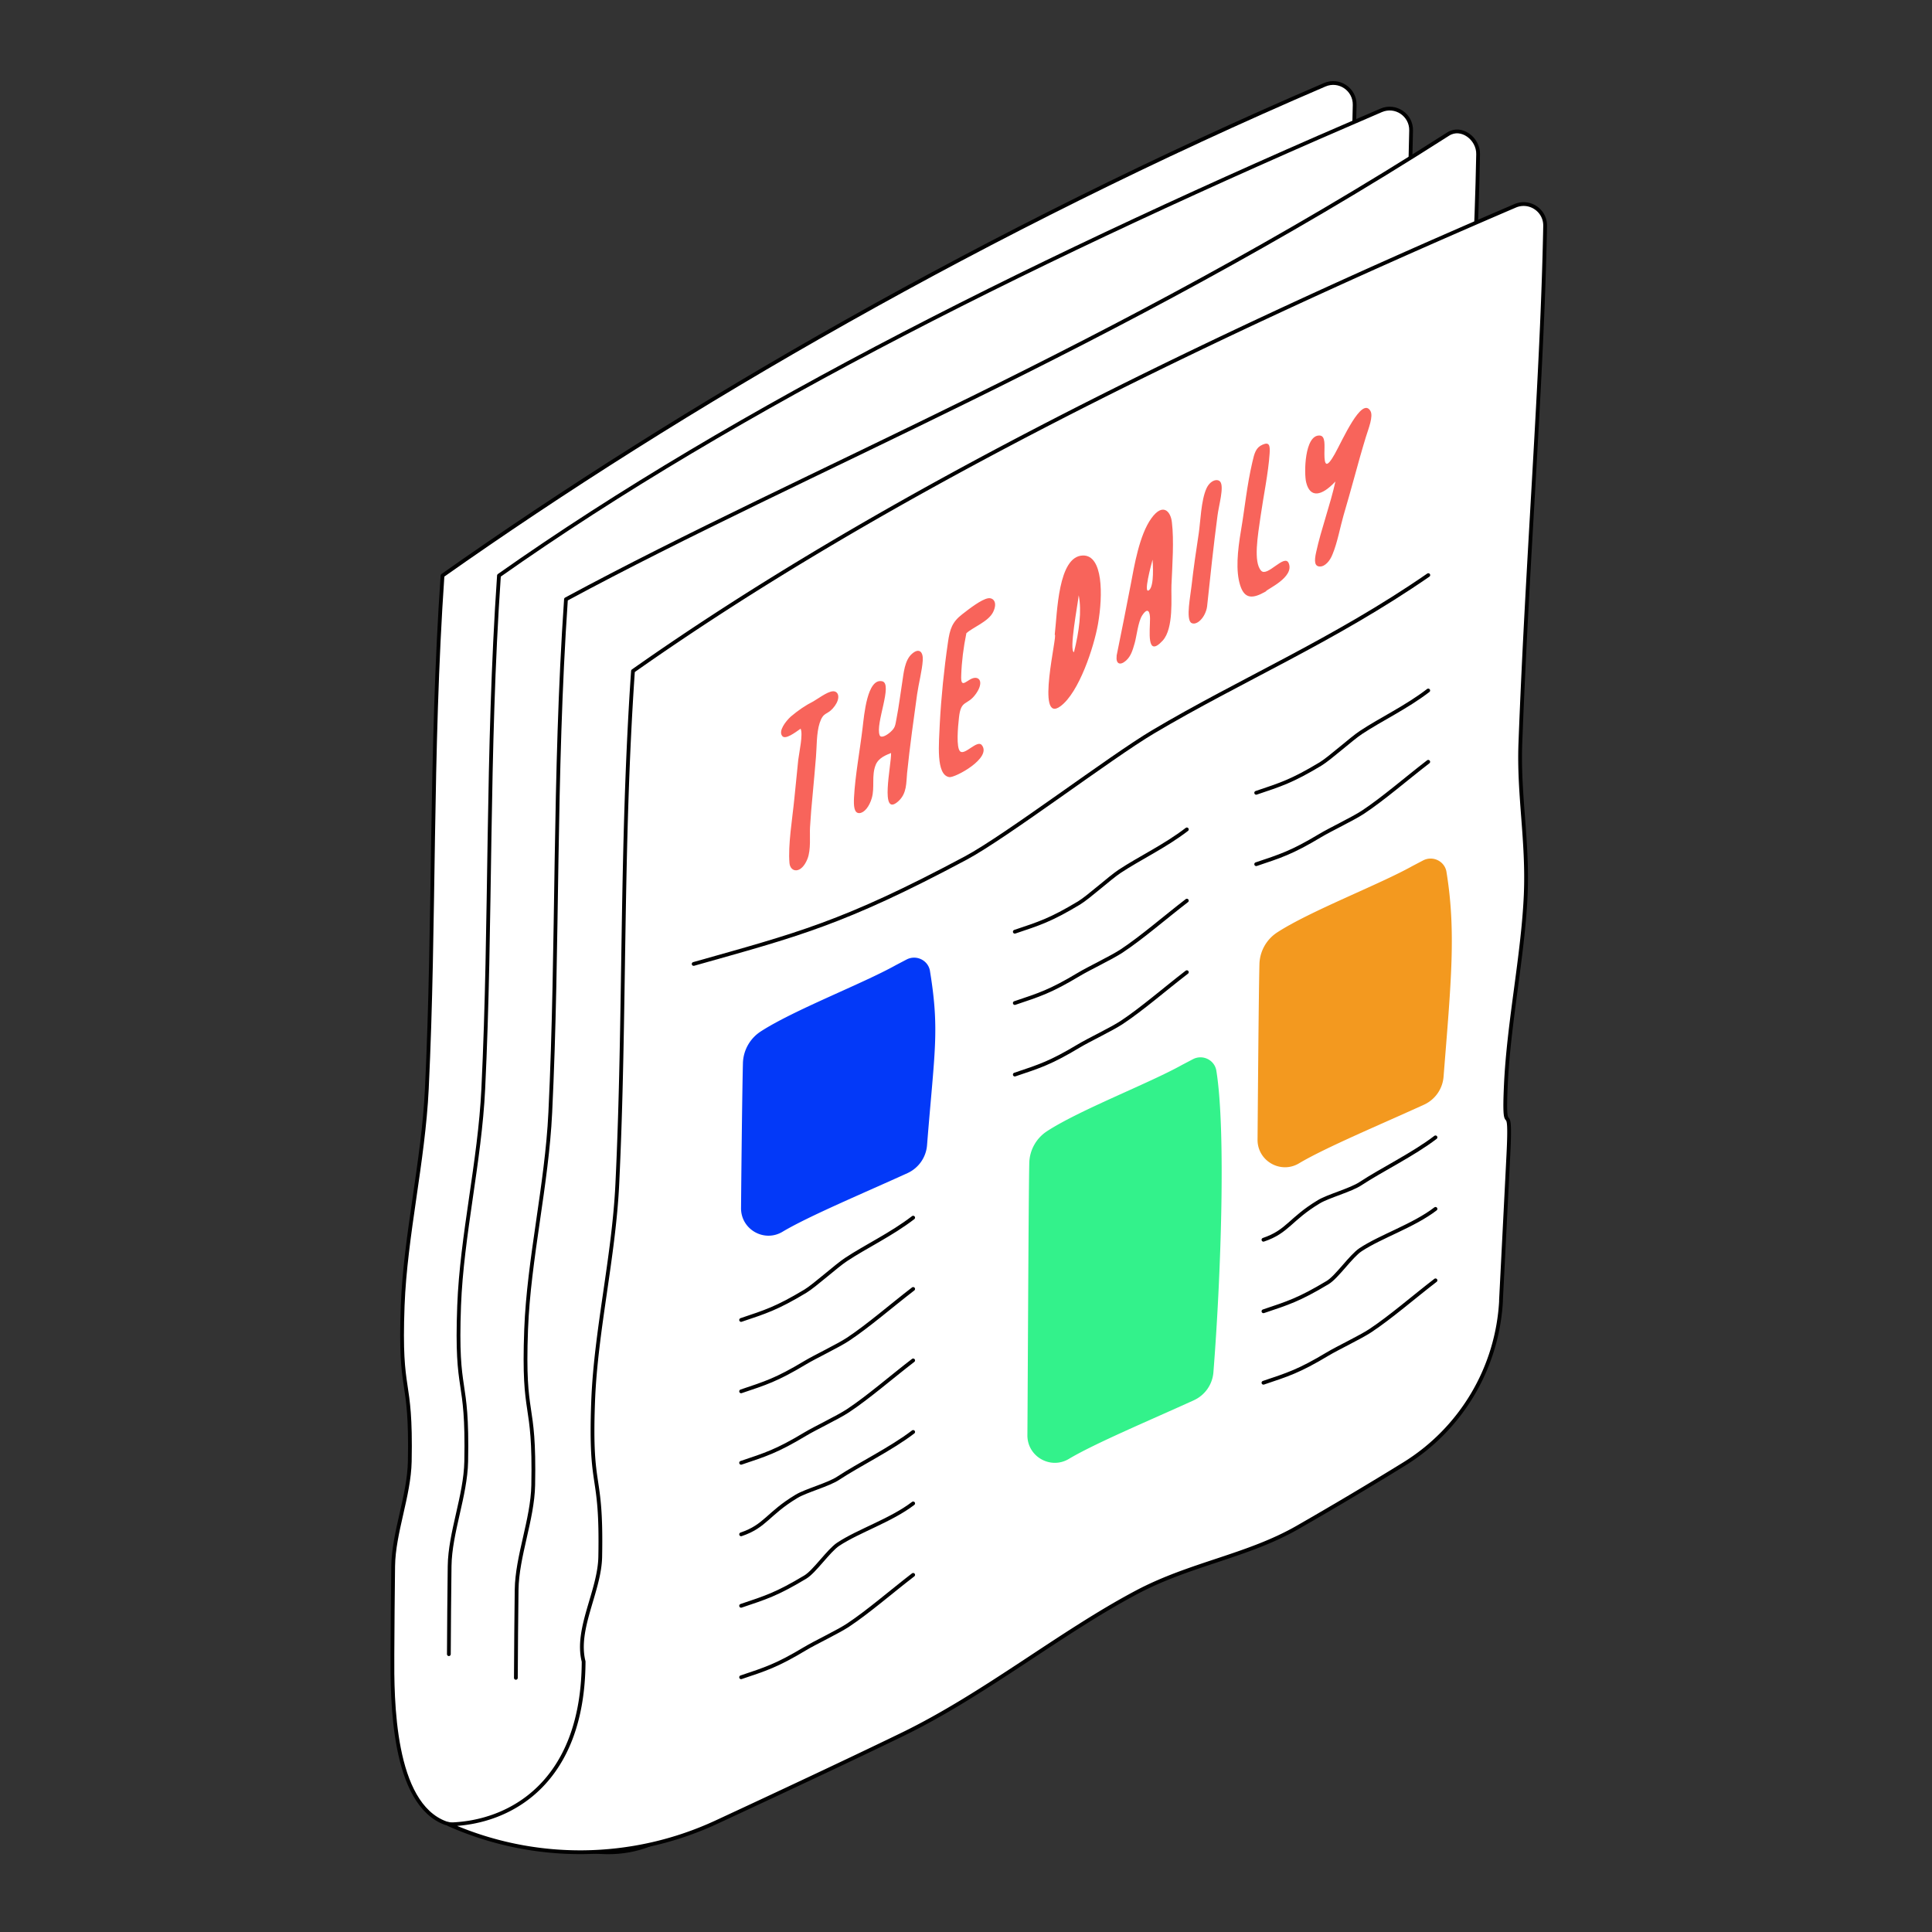
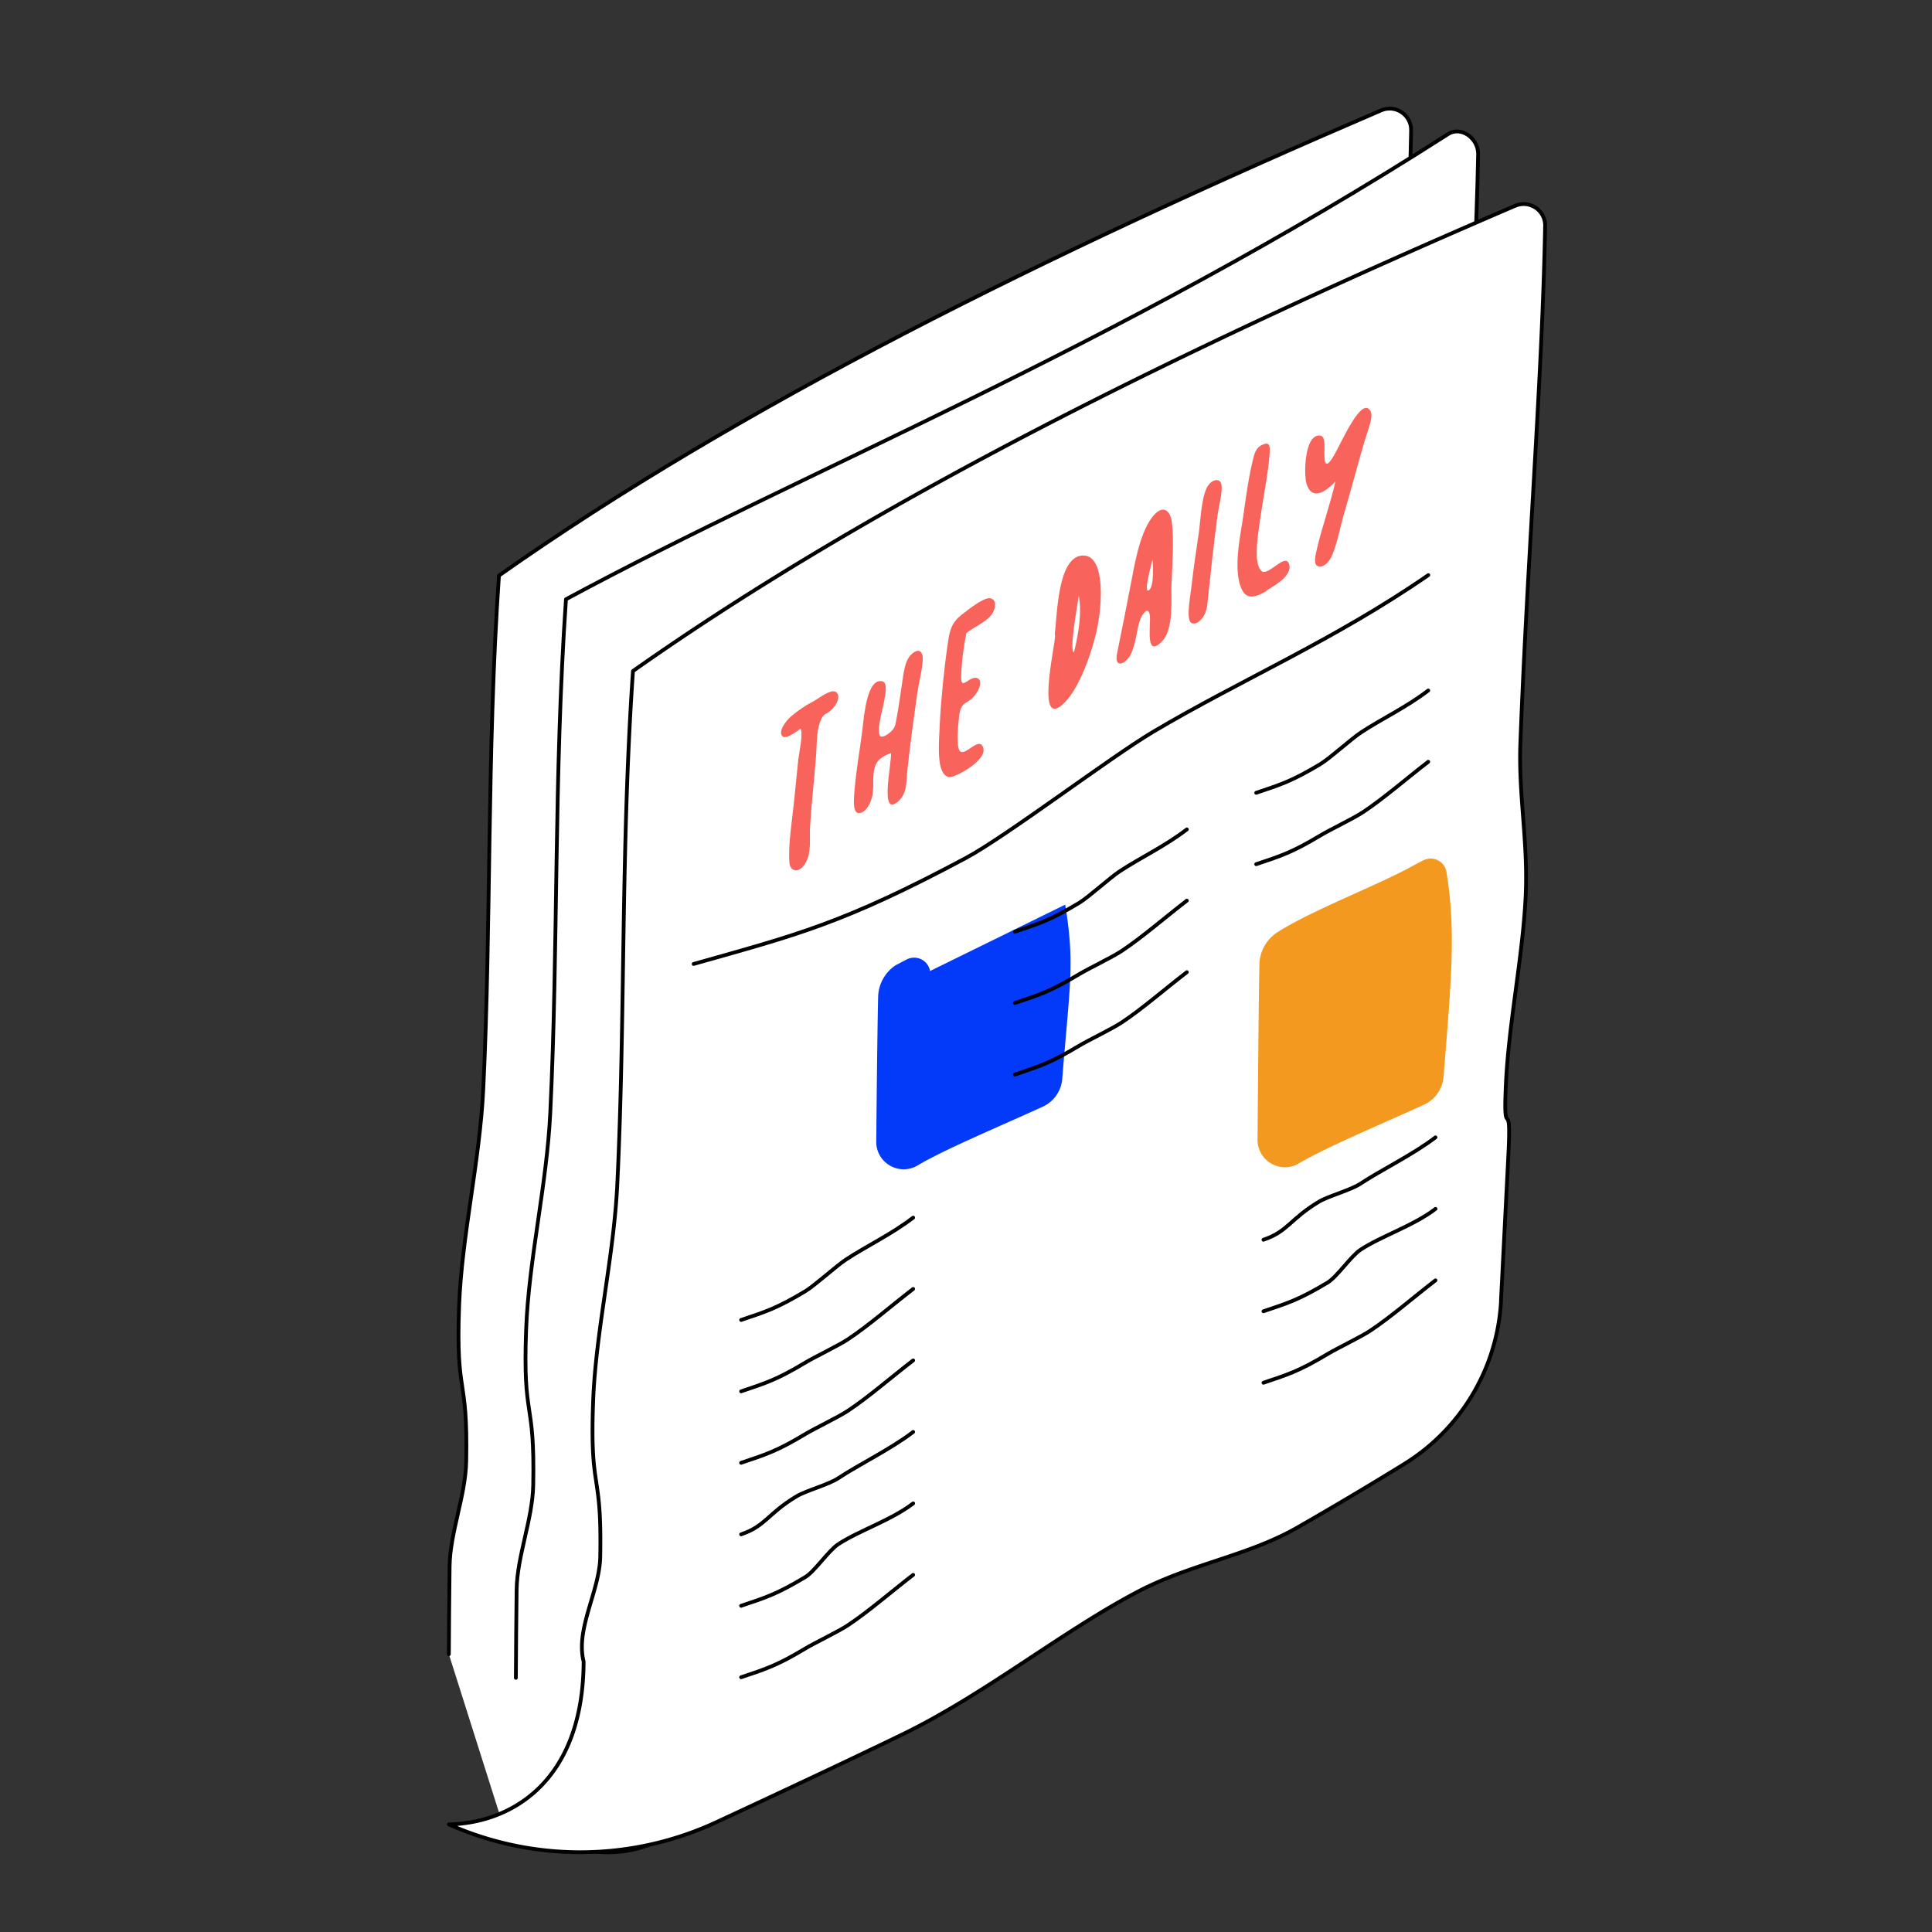
<svg xmlns="http://www.w3.org/2000/svg" width="350" height="350">
  <rect width="100%" height="100%" fill="#333333" stroke="none" />
  <g transform="scale(1.367)">
    <svg width="256" height="256" fill="none">
-       <path fill="#fff" stroke="#000" stroke-linecap="round" stroke-linejoin="round" stroke-width=".5" d="M172.945 173.626c-8.18 5.44-16.94 10.81-26.19 16.12-6.66 3.83-14.25 4.84-21.37 8.62-10.17 5.39-20.11 13.52-31.03 18.83-13.69 6.65-16.03 29.37-35.25 24.43-7.11-2.55-7.14-16.39-7.1-22.41.02-3.85.05-7.74.1-11.67.06-4.46 2.11-9.32 2.2-13.87.23-11.76-1.4-8.31-.94-20.64.35-9.3 2.74-19.12 3.2-28.73 1.07-22.06.46-44.54 2.08-68.03 31.76-22.39 72.34-45.92 116.91-65.04 1.9-.82 4.01.6 3.97 2.67-.38 20.26-2.35 47.21-3.28 71.93-.26 6.82 1.01 12.97.71 20.05-.34 7.97-2.25 16.92-2.63 25.19-.39 8.29.76.77.33 9.31-.54 10.92-1.12 22.02-1.71 33.25v-.01z" />
      <path fill="#fff" d="M59.485 219.216c.02-3.85.05-7.74.1-11.67.06-4.46 2.11-9.32 2.2-13.87.23-11.76-1.4-8.31-.94-20.64.35-9.3 2.74-19.12 3.2-28.73 1.07-22.06.46-44.54 2.08-68.03 31.76-22.39 72.34-42.53 116.91-61.65 1.9-.82 4.01.6 3.97 2.67-.38 20.26-2.35 43.81-3.28 68.54-.26 6.82 1.01 12.97.71 20.05-.34 7.97-2.25 16.92-2.63 25.19-.39 8.29.76.77.33 9.31-.54 10.92-1.12 22.02-1.71 33.25-8.18 5.44-16.94 10.81-26.19 16.12-6.66 3.83-14.25 4.84-21.37 8.62-10.17 5.39-20.11 13.52-31.03 18.83-13.69 6.65-16.03 29.37-35.25 24.43" />
      <path stroke="#000" stroke-linecap="round" stroke-linejoin="round" stroke-width=".5" d="M59.485 219.216c.02-3.85.05-7.74.1-11.67.06-4.46 2.11-9.32 2.2-13.87.23-11.76-1.4-8.31-.94-20.64.35-9.3 2.74-19.12 3.2-28.73 1.07-22.06.46-44.54 2.08-68.03 31.76-22.39 72.34-42.53 116.91-61.65 1.9-.82 4.01.6 3.97 2.67-.38 20.26-2.35 43.81-3.28 68.54-.26 6.82 1.01 12.97.71 20.05-.34 7.97-2.25 16.92-2.63 25.19-.39 8.29.76.77.33 9.31-.54 10.92-1.12 22.02-1.71 33.25-8.18 5.44-16.94 10.81-26.19 16.12-6.66 3.83-14.25 4.84-21.37 8.62-10.17 5.39-20.11 13.52-31.03 18.83-13.69 6.65-16.03 29.37-35.25 24.43" />
      <path fill="#fff" d="M68.365 222.356c.02-3.85.05-7.74.1-11.67.06-4.46 2.11-9.32 2.2-13.87.23-11.76-1.4-8.31-.94-20.64.35-9.3 2.74-19.12 3.2-28.73 1.07-22.06.46-44.54 2.08-68.03 31.76-17.15 72.34-33.12 116.91-61.65 1.74-1.11 4.01.6 3.97 2.67-.38 20.26-2.35 43.81-3.28 68.54-.26 6.82 1.01 12.97.71 20.05-.34 7.97-2.25 16.92-2.63 25.19-.38 8.27.76.77.33 9.31-.54 10.92-1.12 22.02-1.71 33.25-8.18 5.44-16.94 10.81-26.19 16.12-6.66 3.83-14.25 4.84-21.37 8.62-10.17 5.39-20.11 13.52-31.03 18.83-13.69 6.65-16.03 29.37-35.25 24.43" />
      <path stroke="#000" stroke-linecap="round" stroke-linejoin="round" stroke-width=".5" d="M68.365 222.356c.02-3.85.05-7.74.1-11.67.06-4.46 2.11-9.32 2.2-13.87.23-11.76-1.4-8.31-.94-20.64.35-9.3 2.74-19.12 3.2-28.73 1.07-22.06.46-44.54 2.08-68.03 31.76-17.15 72.34-33.12 116.91-61.65 1.74-1.11 4.01.6 3.97 2.67-.38 20.26-2.35 43.81-3.28 68.54-.26 6.82 1.01 12.97.71 20.05-.34 7.97-2.25 16.92-2.63 25.19-.38 8.27.76.77.33 9.31-.54 10.92-1.12 22.02-1.71 33.25-8.18 5.44-16.94 10.81-26.19 16.12-6.66 3.83-14.25 4.84-21.37 8.62-10.17 5.39-20.11 13.52-31.03 18.83-13.69 6.65-16.03 29.37-35.25 24.43" />
      <path fill="#fff" stroke="#000" stroke-linecap="round" stroke-linejoin="round" stroke-width=".5" d="M198.925 172.346a27.13 27.13 0 01-12.87 21.69c-4.54 2.8-9.23 5.59-14.06 8.36-6.66 3.83-14.25 4.84-21.37 8.62-10.17 5.39-20.11 13.52-31.03 18.83-6.42 3.12-16.12 7.67-24.63 11.62a42.899 42.899 0 01-35.48.31c8.09-.16 17.79-5.5 17.86-21.58-1.1-4.32 2.11-9.32 2.2-13.87.23-11.76-1.4-8.31-.94-20.64.35-9.3 2.74-19.12 3.2-28.73 1.07-22.06.46-44.54 2.08-68.03 31.76-22.39 72.34-42.53 116.91-61.65 1.9-.81 4.01.6 3.97 2.67-.38 20.26-2.35 43.81-3.28 68.54-.26 6.82 1.01 12.97.71 20.05-.34 7.97-2.25 16.92-2.63 25.19-.39 8.29.76.77.33 9.31-.32 6.38-.65 12.82-.98 19.32l.01-.01z" />
      <path stroke="#000" stroke-linecap="round" stroke-linejoin="round" stroke-width=".5" d="M91.925 127.746c13.66-3.86 19.77-5.33 36.07-14.04 5.3-2.83 19.25-13.42 24.8-16.71 11.51-6.84 23.99-12.14 36.49-20.78" />
      <path fill="#F8645B" d="M106.105 96.566c-.68.47-2.04 1.53-2.45.96-.52-.67.47-1.94 1.14-2.56.98-.83 1.98-1.51 2.98-2.01.87-.5 2.22-1.58 2.91-1.3.61.25.57 1.25-.34 2.25-.77.85-1.23.44-1.72 1.9-.44 1.34-.38 3.29-.49 4.5-.14 1.58-.26 3.16-.42 4.77-.16 1.61-.28 3.07-.37 4.58-.06 1.07.15 2.95-.34 4.17-.82 2.05-2.26 1.79-2.38.57-.21-2.43.38-5.85.65-8.62.17-1.69.34-3.37.51-5.07.14-1.11.65-3.37.32-4.12v-.02zM118.096 99.786c-.62.26-1.64.61-2.04 1.56-.59 1.44-.1 3-.53 4.44-.32 1.09-.97 1.92-1.62 1.97-.75.05-.78-1.03-.73-2.06.15-2.89.78-6.23 1.14-9.26.2-1.64.6-6.61 2.6-6.15 1.45.34-.95 5.64-.34 7.15.17.43.9.04 1.4-.4.68-.61.65-.85.84-1.85.31-1.59.49-3.13.74-4.7.2-1.25.31-2.99 1.31-3.85.93-.81 1.49-.27 1.42.87-.08 1.33-.55 3.1-.75 4.51-.23 1.66-.46 3.33-.68 4.99-.24 1.84-.47 3.69-.65 5.48-.12 1.21 0 2.66-1.16 3.7-2.52 2.27-.9-4.86-.96-6.39l.01-.01zM128.065 83.926c-.39 1.9-.62 3.76-.68 5.55-.11 2.13.85.35 1.87.35.75.02.94.88.1 2.09-1.17 1.68-2.01.71-2.27 3.19-.13 1.16-.4 4.01.17 4.48.63.52 2.25-1.58 2.85-.85 1.4 1.71-3.56 4.37-4.3 4.25-1.82-.28-1.36-4.53-1.26-7.12.19-3.5.55-7.09 1.08-10.73.25-1.79.57-2.71 1.89-3.73.96-.75 2.54-1.97 3.43-2.12.65-.11 1.32.5.66 1.84-.63 1.26-2.69 2.01-3.55 2.8h.01zM139.776 84.116c.34-2.83.41-10.43 3.74-10.5 2.65-.05 2.679 5.18 1.989 9.11-.54 3.03-2.499 9.04-4.959 10.86-3.39 2.52-.31-9.73-.77-9.46v-.01zm3.18-5.22c-.15 1.34-1.3 7.33-.63 7.54.7-2.8 1.04-5.48.63-7.55v.01zM147.975 86.906c.65-3.19 1.28-6.36 1.89-9.53.44-2.3 1.11-6.47 2.72-8.69 1.5-2.09 2.56-.96 2.72.54.29 2.44.06 5.55-.06 8.33-.07 1.56.34 5.72-1.17 7.35-2.19 2.37-1.66-1.38-1.67-2.93 0-.72-.21-1.69-1.05-.4-.54.86-.72 2.75-.99 3.68-.27.93-.49 1.71-1.15 2.3-.78.68-1.36.44-1.23-.65h-.01zm4.76-12.71c-.14.53-1.29 4.7-.44 4 .69-.59.48-3.49.45-4.02v.02h-.01zM159.966 80.376c-.04.33-.15.66-.3.98-.15.32-.35.6-.57.82-.22.22-.45.37-.68.43-.22.06-.43.03-.59-.09-.66-.61-.07-3.48.08-4.87.26-2.3.6-4.65.96-6.99.22-1.45.3-4.37 1.02-5.93.49-1.07 1.45-1.34 1.82-.89.55.67-.2 3.19-.36 4.51-.53 4.04-.96 8.04-1.38 12.04v-.01zM167.755 78.376c-1.75 1.01-2.82 1.02-3.4-.8-.61-1.91-.36-4.54.11-7.31.51-3.01.77-5.88 1.5-9.02.28-1.22.47-1.94 1.36-2.32.89-.39 1 .1.93 1.17-.17 2.58-.82 5.66-1.21 8.4-.34 2.41-.98 6 .09 7.14.82.88 3.1-2.31 3.65-1 .79 1.9-2.99 3.48-3.02 3.73l-.01.01zM176.966 63.816c-1.84 1.97-3.36 2.2-3.87.1-.29-1.16-.23-6.3 1.79-6.2.82.04.62 1.38.63 2.43 0 1.54.28 1.95 1.36.04 1.02-1.81 3.59-7.72 4.74-5.72.4.71-.24 2.27-.61 3.46-.56 1.83-1.06 3.64-1.56 5.46-.45 1.64-.92 3.29-1.4 4.93-.43 1.49-.82 3.64-1.45 5.13-.17.45-.42.86-.72 1.16-.3.3-.62.47-.91.47-.78.02-.81-.72-.54-1.92.66-3.04 1.88-6.29 2.55-9.36l-.01.02z" />
-       <path fill="#0339F8" d="M123.245 128.686c-.23-1.43-1.81-2.2-3.1-1.53l-1.43.75c-4.42 2.47-13.58 5.97-17.92 8.8a5.177 5.177 0 00-2.34 4.18c-.1 3.95-.21 14.37-.25 19.2-.03 2.84 3.07 4.61 5.5 3.15 3.42-2.05 10.97-5.22 16.56-7.77a4.46 4.46 0 002.59-3.7c.99-12.46 1.68-15.17.39-23.07v-.01z" />
+       <path fill="#0339F8" d="M123.245 128.686c-.23-1.43-1.81-2.2-3.1-1.53l-1.43.75a5.177 5.177 0 00-2.34 4.18c-.1 3.95-.21 14.37-.25 19.2-.03 2.84 3.07 4.61 5.5 3.15 3.42-2.05 10.97-5.22 16.56-7.77a4.46 4.46 0 002.59-3.7c.99-12.46 1.68-15.17.39-23.07v-.01z" />
      <path fill="#F3991F" d="M191.694 115.556c-.23-1.43-1.809-2.2-3.099-1.53l-1.43.75c-4.42 2.47-13.58 5.97-17.92 8.8a5.176 5.176 0 00-2.34 4.18c-.1 3.95-.21 18.43-.25 23.26-.03 2.84 3.07 4.61 5.5 3.15 3.42-2.05 10.97-5.22 16.56-7.77a4.46 4.46 0 002.59-3.7c.99-12.46 1.679-19.22.389-27.13v-.01z" />
-       <path fill="#33F28B" d="M161.194 141.896c-.23-1.43-1.809-2.2-3.099-1.53l-1.43.75c-4.42 2.47-13.58 5.97-17.92 8.8a5.176 5.176 0 00-2.34 4.18c-.1 3.95-.21 31.27-.25 36.09-.03 2.84 3.07 4.61 5.5 3.15 3.42-2.05 10.97-5.22 16.56-7.77a4.46 4.46 0 002.59-3.7c.99-12.46 1.679-32.06.389-39.97z" />
      <path stroke="#000" stroke-linecap="round" stroke-linejoin="round" stroke-width=".5" d="M98.215 174.926c3.24-1.09 4.69-1.52 8.51-3.81 1.24-.75 4.09-3.34 5.38-4.19 2.69-1.78 6.01-3.33 8.91-5.56M98.215 184.386c3.24-1.09 4.69-1.52 8.51-3.81 1.24-.75 4.35-2.23 5.65-3.09 2.69-1.78 5.74-4.44 8.64-6.67M98.215 193.856c3.24-1.09 4.69-1.52 8.51-3.81 1.24-.75 4.35-2.23 5.65-3.09 2.69-1.78 5.74-4.44 8.64-6.67M134.485 123.476c3.24-1.09 4.69-1.52 8.51-3.81 1.24-.75 4.09-3.34 5.38-4.19 2.69-1.78 6.01-3.33 8.91-5.56M134.485 132.926c3.24-1.09 4.69-1.52 8.51-3.81 1.24-.75 4.35-2.23 5.65-3.09 2.69-1.78 5.74-4.44 8.64-6.67M134.485 142.406c3.24-1.09 4.69-1.52 8.51-3.81 1.24-.75 4.35-2.23 5.65-3.09 2.69-1.78 5.74-4.44 8.64-6.67M166.475 105.066c3.24-1.09 4.69-1.52 8.51-3.81 1.24-.75 4.09-3.34 5.38-4.19 2.69-1.78 6.01-3.33 8.91-5.56M166.475 114.526c3.24-1.09 4.69-1.52 8.51-3.81 1.24-.75 4.35-2.23 5.65-3.09 2.69-1.78 5.74-4.44 8.64-6.67M98.215 203.336c3.24-1.09 3.53-2.75 7.35-5.04 1.24-.75 4.23-1.54 5.52-2.4 2.69-1.78 7.03-3.9 9.93-6.13M98.215 212.806c3.24-1.09 4.69-1.52 8.51-3.81 1.24-.75 3.07-3.49 4.36-4.35 2.69-1.78 7.03-3.18 9.93-5.41M98.215 222.276c3.24-1.09 4.69-1.52 8.51-3.81 1.24-.75 4.35-2.23 5.65-3.09 2.69-1.78 5.74-4.44 8.64-6.67M167.436 164.296c3.24-1.09 3.53-2.75 7.35-5.04 1.24-.75 4.23-1.54 5.52-2.4 2.69-1.78 7.03-3.9 9.93-6.13M167.436 173.776c3.24-1.09 4.689-1.52 8.509-3.81 1.24-.75 3.071-3.49 4.361-4.35 2.69-1.78 7.03-3.18 9.93-5.41M167.436 183.246c3.24-1.09 4.689-1.52 8.509-3.81 1.24-.75 4.351-2.23 5.651-3.09 2.69-1.78 5.74-4.44 8.64-6.67" />
    </svg>
  </g>
</svg>